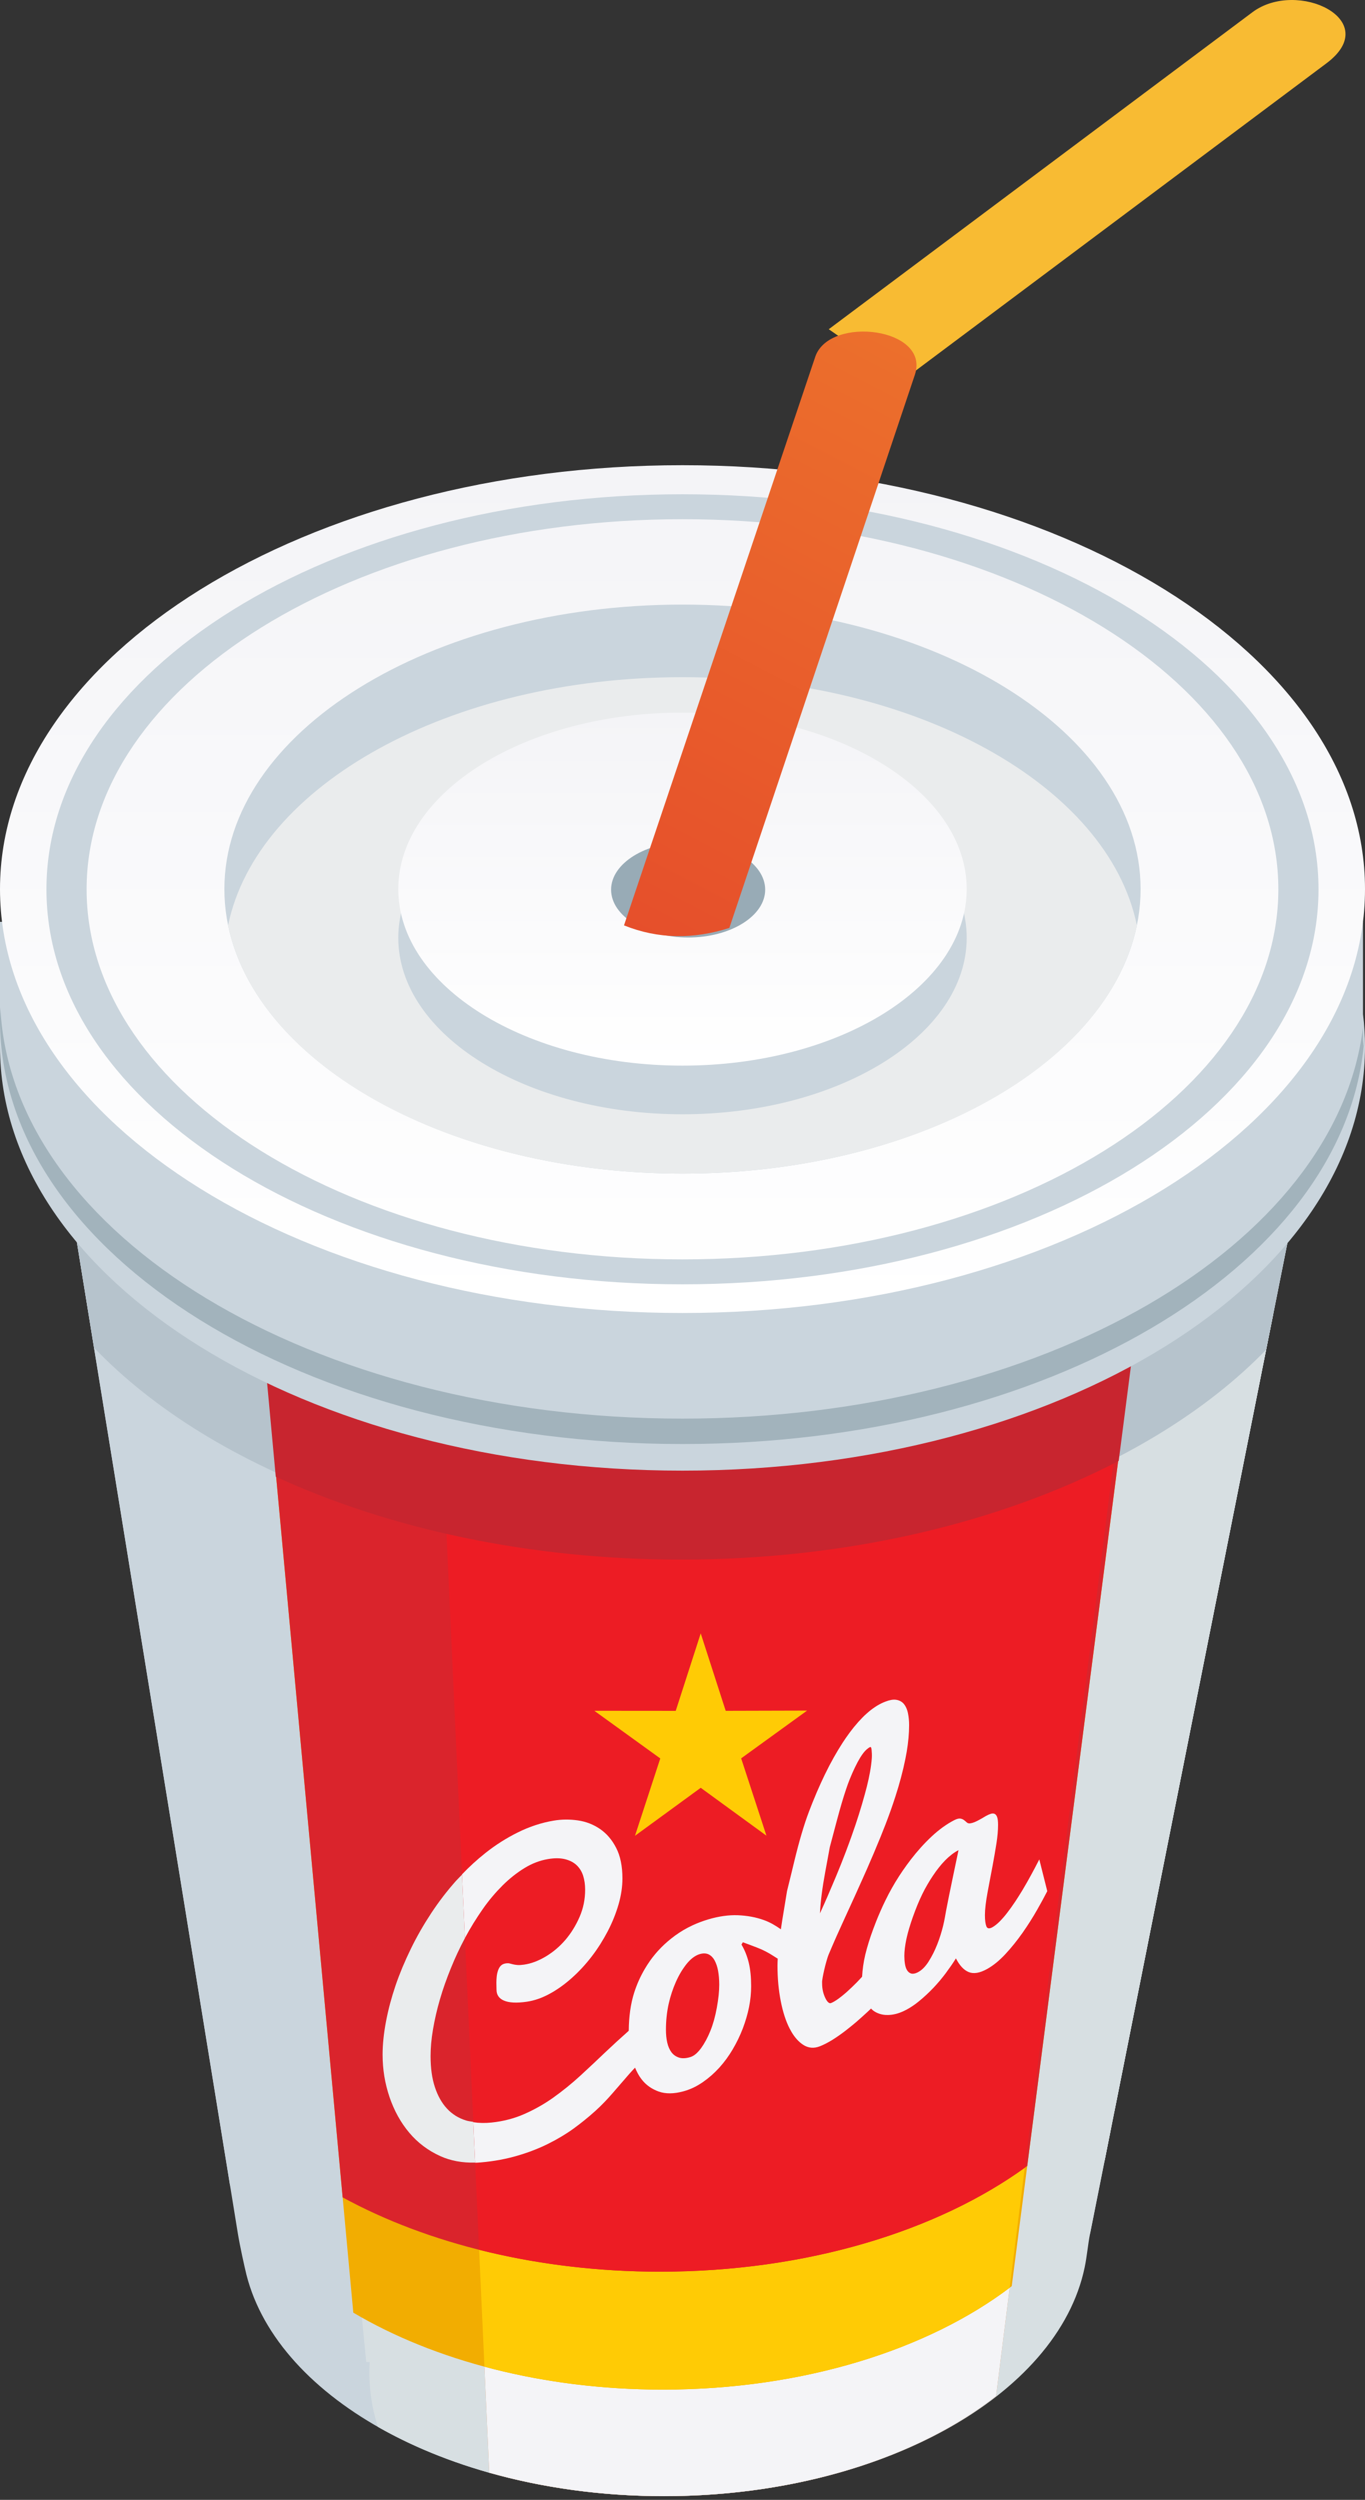
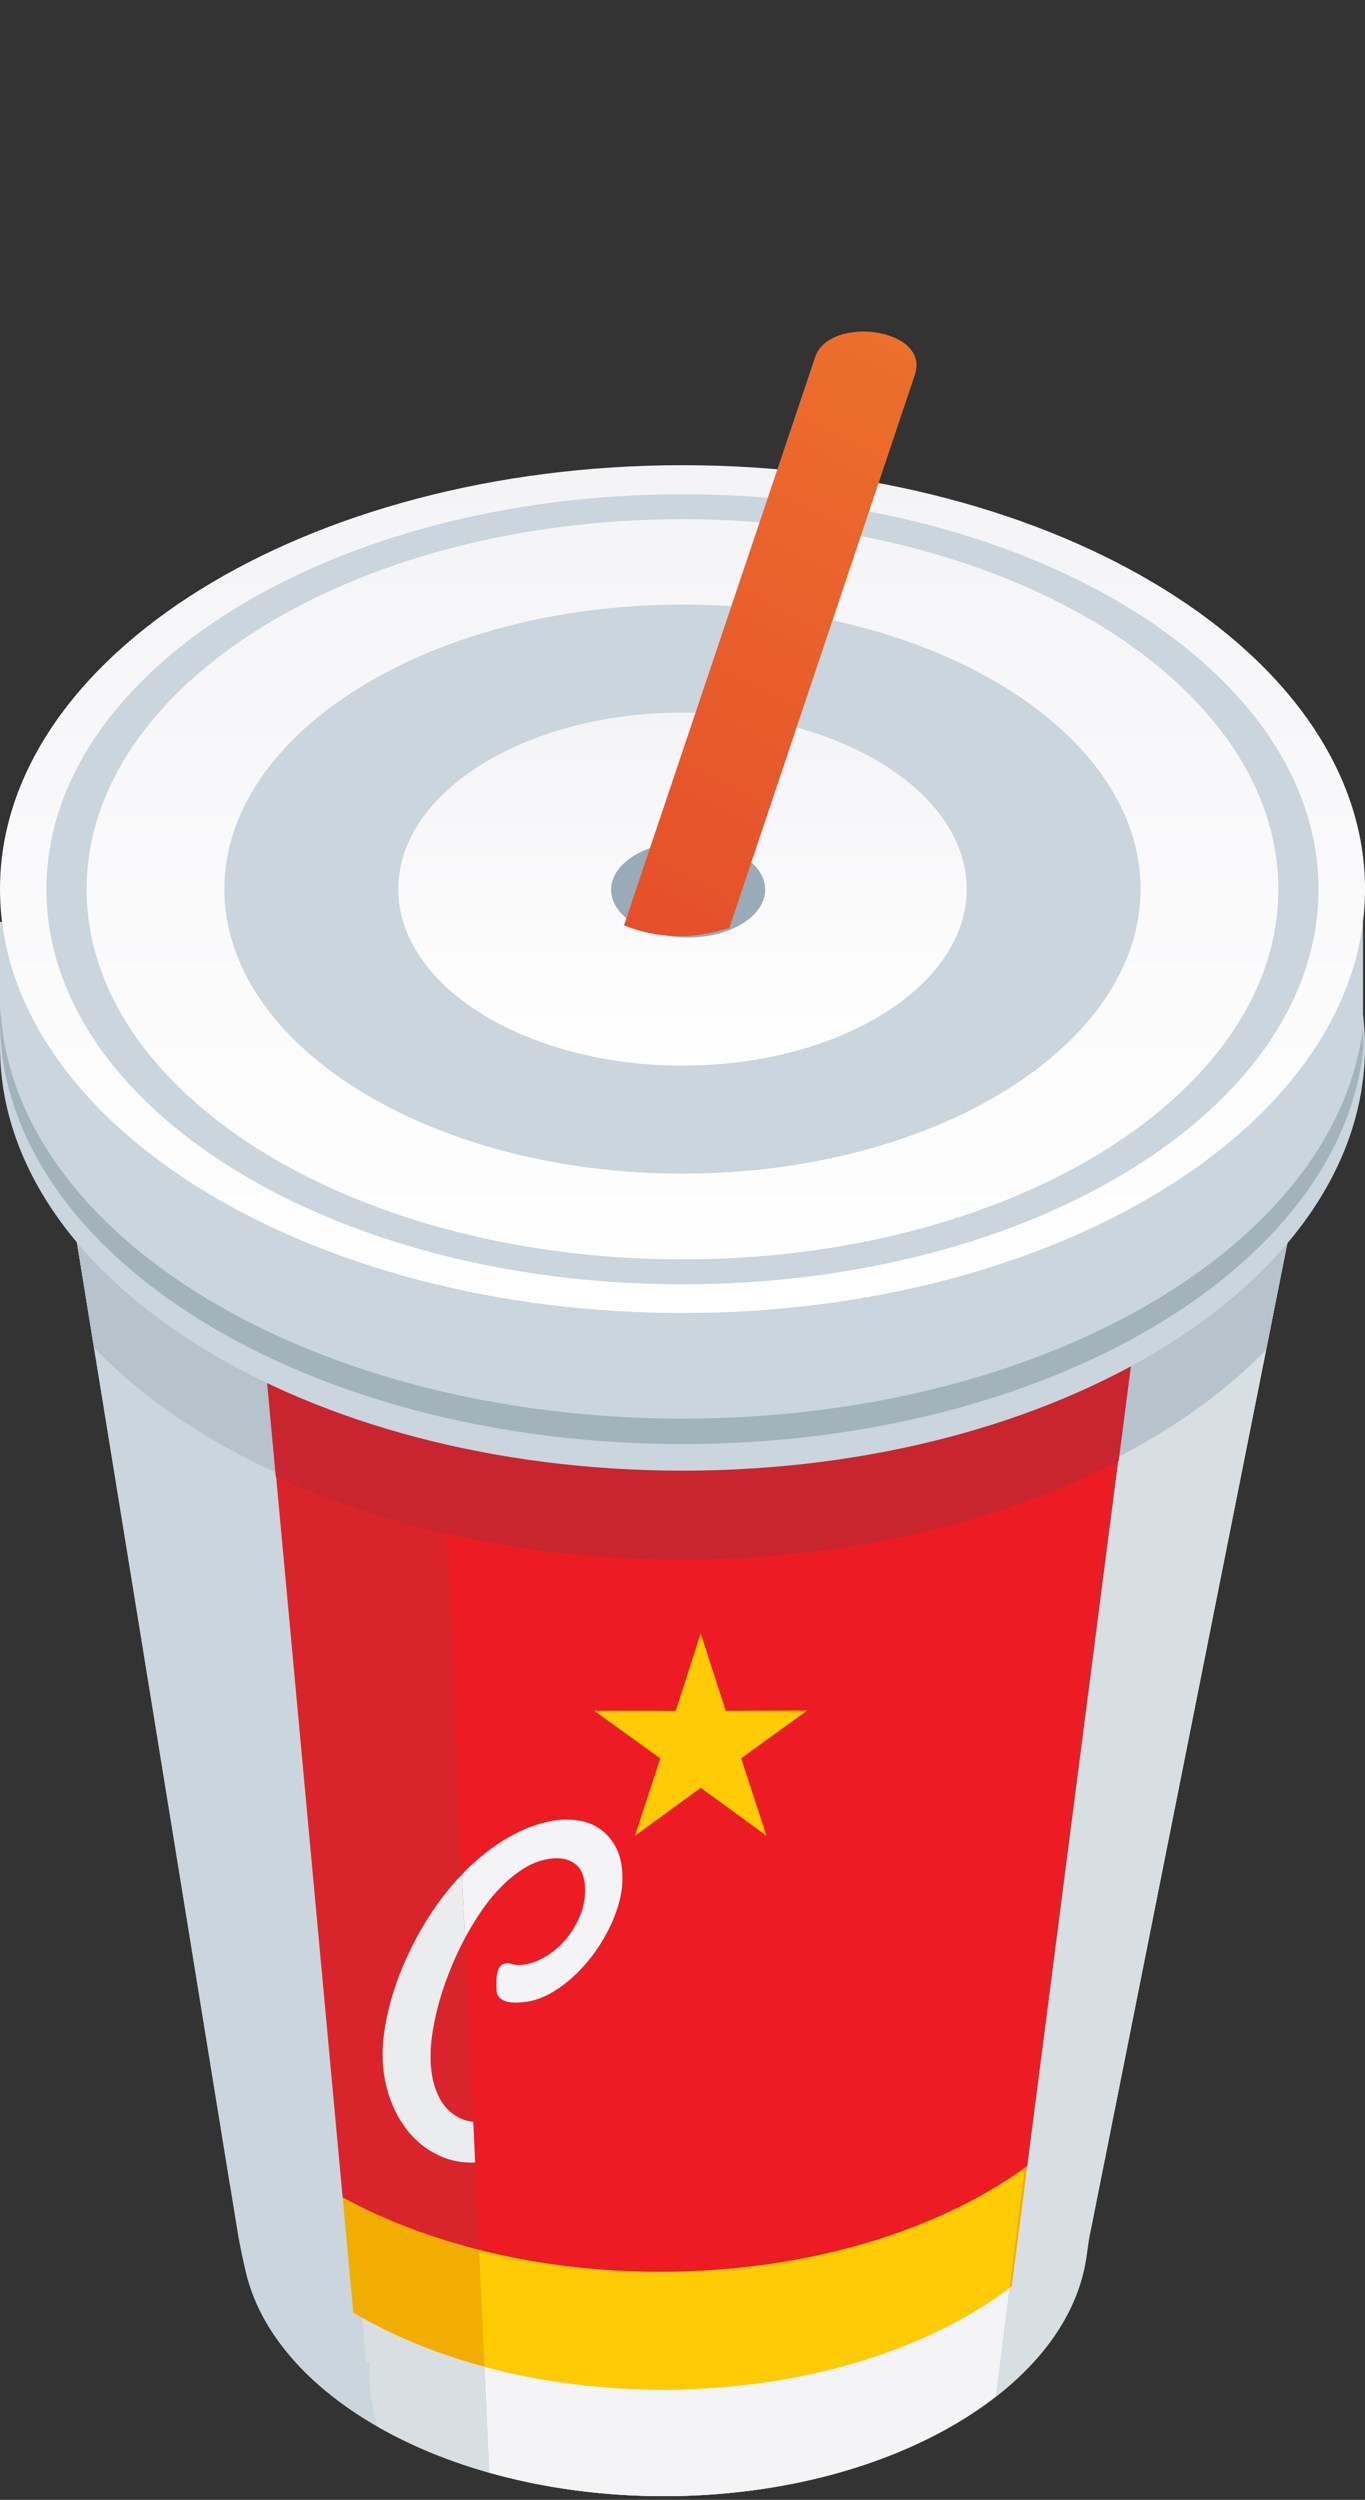
<svg xmlns="http://www.w3.org/2000/svg" width="148" height="271" viewBox="0 0 148 271" fill="none">
  <rect x="0" y="0" width="148" height="271" fill="#333333" stroke="none" />
  <path fill-rule="evenodd" clip-rule="evenodd" d="M8.068 133.021H139.932L118.191 242.144H117.817C117.817 257.859 97.297 270.602 71.99 270.602C49.123 270.602 30.165 260.199 26.721 246.598C26.505 245.741 25.991 243.377 25.792 242.144L8.068 133.021Z" fill="#CAD5DD" />
  <path fill-rule="evenodd" clip-rule="evenodd" d="M8.068 133.02H139.932L120.845 228.826H120.537C120.537 229.569 120.489 230.305 120.404 231.036L119.794 234.102C115.772 248.278 95.843 259.05 71.866 259.05C49.464 259.05 30.597 249.647 24.931 236.851L8.068 133.02Z" fill="#CAD5DD" />
  <path fill-rule="evenodd" clip-rule="evenodd" d="M138.064 142.383L118.19 242.144C117.951 243.345 117.859 244.583 117.605 245.801C114.688 259.784 95.286 270.602 71.989 270.602C60.027 270.602 49.132 267.752 40.97 263.087C40.255 260.835 39.943 258.487 40.083 256.063H39.71L28.588 142.383H138.064Z" fill="#D7DFE2" />
-   <path fill-rule="evenodd" clip-rule="evenodd" d="M138.063 142.382L120.844 228.826L120.409 231.009L119.783 234.152C115.73 248.302 95.815 259.05 71.865 259.05C59.313 259.05 47.872 256.096 39.24 251.25L28.587 142.382H138.063Z" fill="#D7DFE2" />
  <path fill-rule="evenodd" clip-rule="evenodd" d="M122.758 142.383L107.999 259.747C99.607 266.354 86.593 270.602 71.99 270.602C65.236 270.602 58.822 269.689 53.048 268.058L47.435 144.811L69.121 142.383H122.758Z" fill="#CD8C5D" />
  <path fill-rule="evenodd" clip-rule="evenodd" d="M122.758 142.383L107.999 259.747C99.607 266.354 86.593 270.602 71.99 270.602C65.236 270.602 58.822 269.689 53.048 268.058L47.435 144.811L69.121 142.383H122.758Z" fill="#F4F4F7" />
  <path fill-rule="evenodd" clip-rule="evenodd" d="M122.758 142.382L109.476 248.006C100.55 254.748 87.016 259.05 71.865 259.05C64.991 259.05 58.455 258.161 52.526 256.565L47.435 144.811L69.121 142.382H122.758Z" fill="#EAECED" />
  <path fill-rule="evenodd" clip-rule="evenodd" d="M124.509 133.02L109.697 247.835C100.774 254.674 87.143 259.05 71.867 259.05C58.856 259.05 47.038 255.875 38.307 250.708L27.443 133.02H124.509Z" fill="#F2AD01" />
  <path fill-rule="evenodd" clip-rule="evenodd" d="M109.477 248.001C100.551 254.745 87.017 259.05 71.865 259.05C64.993 259.05 58.453 258.162 52.526 256.563L47.435 144.811L69.121 142.382H122.758L109.477 248.001Z" fill="#FFCB05" />
  <path fill-rule="evenodd" clip-rule="evenodd" d="M124.509 133.02L111.378 234.805C101.806 241.813 87.525 246.266 71.57 246.266C58.383 246.266 46.34 243.224 37.152 238.212L27.443 133.02H124.509Z" fill="#DA242C" />
  <path fill-rule="evenodd" clip-rule="evenodd" d="M111.112 234.996C101.543 241.894 87.377 246.266 71.569 246.266C64.628 246.266 58.005 245.421 51.948 243.892L47.435 144.812L69.121 142.383H122.758L111.112 234.996Z" fill="#ED1C24" />
  <path fill-rule="evenodd" clip-rule="evenodd" d="M75.976 177.07L78.684 185.466L87.509 185.441L80.36 190.618L83.102 199.003L75.976 193.81L68.847 199.014L71.59 190.627L64.441 185.461L73.266 185.469L75.976 177.07Z" fill="#FFCB05" />
  <path d="M50.531 229.875C49.713 229.623 49.023 229.192 48.457 228.58C47.889 227.967 47.459 227.189 47.151 226.254C46.839 225.307 46.686 224.188 46.686 222.899C46.686 222.026 46.768 221.067 46.945 220.02C47.121 218.968 47.371 217.879 47.696 216.757C48.02 215.638 48.424 214.505 48.885 213.369C49.337 212.252 49.847 211.16 50.409 210.107L50.096 203.225C49.888 203.442 49.672 203.644 49.468 203.87C48.482 204.974 47.576 206.155 46.751 207.407C45.931 208.653 45.194 209.932 44.538 211.28C43.897 212.601 43.334 213.927 42.885 215.251C42.436 216.573 42.09 217.88 41.852 219.145C41.612 220.424 41.483 221.615 41.483 222.734C41.483 224.336 41.735 225.871 42.235 227.342C42.737 228.809 43.44 230.093 44.376 231.204C45.291 232.293 46.413 233.134 47.726 233.732C48.865 234.249 50.132 234.479 51.517 234.44L51.316 230.024C51.051 229.979 50.777 229.952 50.531 229.875Z" fill="#EAECED" />
  <path d="M54.492 204.395C55.25 203.644 56.035 203.022 56.862 202.515C57.689 202.008 58.536 201.687 59.4 201.54C60.136 201.413 60.756 201.423 61.266 201.55C61.782 201.678 62.205 201.897 62.528 202.207C62.845 202.508 63.086 202.895 63.229 203.353C63.373 203.813 63.444 204.311 63.444 204.859C63.444 205.885 63.246 206.88 62.838 207.814C62.435 208.738 61.919 209.578 61.289 210.312C60.657 211.044 59.944 211.639 59.157 212.108C58.365 212.578 57.591 212.869 56.817 212.981C56.53 213.022 56.293 213.037 56.1 213.021C55.918 213.004 55.761 212.982 55.621 212.947C55.496 212.913 55.37 212.885 55.267 212.855C55.157 212.824 55.031 212.821 54.884 212.838C54.648 212.866 54.453 212.95 54.316 213.084C54.172 213.223 54.074 213.399 54.006 213.597C53.936 213.796 53.883 214.019 53.858 214.253C53.833 214.493 53.821 214.72 53.821 214.938C53.821 215.085 53.821 215.223 53.828 215.353C53.834 215.49 53.835 215.599 53.835 215.702C53.835 216.255 54.107 216.653 54.648 216.882C55.191 217.114 56.011 217.161 57.112 217.002C57.937 216.882 58.764 216.594 59.599 216.14C60.431 215.688 61.23 215.113 61.997 214.429C62.764 213.745 63.49 212.965 64.16 212.091C64.826 211.222 65.405 210.299 65.901 209.347C66.394 208.396 66.783 207.431 67.067 206.45C67.349 205.471 67.488 204.533 67.488 203.638C67.488 202.308 67.258 201.196 66.808 200.323C66.358 199.446 65.778 198.772 65.066 198.281C64.355 197.792 63.553 197.477 62.668 197.346C61.775 197.216 60.898 197.222 60.034 197.369C58.692 197.597 57.413 198.02 56.167 198.636C54.935 199.245 53.752 199.988 52.626 200.883C51.743 201.584 50.898 202.354 50.094 203.194L50.409 210.105L50.441 210.043C51.016 208.971 51.652 207.949 52.331 206.974C53.009 205.999 53.738 205.149 54.492 204.395Z" fill="#F4F4F7" />
-   <path d="M102.576 207.151C102.5 207.557 102.419 208.105 102.26 208.766C102.096 209.437 101.884 210.113 101.618 210.791C101.353 211.464 101.037 212.09 100.673 212.662C100.315 213.223 99.914 213.617 99.471 213.832C99.194 213.965 98.959 213.997 98.777 213.939C98.597 213.883 98.456 213.758 98.349 213.586L98.312 213.521C98.221 213.353 98.158 213.144 98.12 212.906C98.076 212.634 98.053 212.337 98.053 212.029C98.053 211.503 98.132 210.906 98.268 210.244L98.312 210.046C98.453 209.419 98.674 208.673 98.976 207.819C99.312 206.866 99.656 206.042 100.002 205.333C100.348 204.622 100.741 203.958 101.152 203.342C101.574 202.71 102.005 202.162 102.473 201.681C102.949 201.194 103.434 200.827 103.927 200.569C103.476 202.765 102.994 204.955 102.576 207.151ZM89.486 202.88C89.81 201.119 89.974 200.233 89.974 200.233C89.974 200.233 90.234 199.245 90.763 197.261C91.114 195.947 91.433 194.869 91.72 194.016C91.868 193.575 92.005 193.195 92.135 192.875C92.519 191.934 92.893 191.149 93.272 190.53C93.519 190.126 93.758 189.83 93.985 189.634C94.108 189.527 94.225 189.446 94.341 189.395C94.425 189.359 94.487 189.459 94.504 189.703C94.522 189.942 94.552 190.246 94.526 190.599C94.459 191.532 94.266 192.562 93.985 193.688C93.917 193.959 93.843 194.235 93.766 194.517C93.368 195.971 92.898 197.462 92.357 198.978C92.148 199.56 91.938 200.141 91.72 200.716C91.371 201.639 91.008 202.549 90.629 203.455C90.02 204.916 89.449 206.238 88.904 207.42C88.962 206.154 89.161 204.643 89.486 202.88ZM77.724 217.641C77.55 218.599 77.314 219.443 77.022 220.162C76.732 220.88 76.393 221.514 76.012 222.039C75.712 222.45 75.407 222.737 75.093 222.901C75.004 222.946 74.914 222.982 74.823 223.009C74.351 223.149 73.951 223.166 73.614 223.055C73.282 222.944 73.005 222.754 72.801 222.478C72.594 222.195 72.44 221.846 72.345 221.428C72.247 221.003 72.204 220.538 72.204 220.031C72.204 219.027 72.311 218.098 72.499 217.241C72.686 216.399 72.955 215.59 73.289 214.841C73.625 214.083 74.018 213.435 74.462 212.884C74.665 212.632 74.878 212.422 75.093 212.255C75.346 212.057 75.602 211.919 75.865 211.841C76.238 211.729 76.567 211.742 76.831 211.869C77.098 211.998 77.309 212.213 77.473 212.508C77.639 212.812 77.775 213.188 77.857 213.643C77.936 214.088 77.983 214.601 77.983 215.154C77.983 215.862 77.897 216.683 77.724 217.641ZM112.686 201.573C112.082 202.754 111.487 203.852 110.893 204.848C110.637 205.276 110.369 205.699 110.089 206.125C109.809 206.552 109.52 206.946 109.24 207.316C108.96 207.687 108.679 208.009 108.399 208.293C108.119 208.573 107.858 208.782 107.602 208.926C107.269 209.111 107.047 209.086 106.945 208.823C106.848 208.573 106.79 208.173 106.79 207.62C106.79 206.975 106.894 206.118 107.092 205.058C107.291 204.003 107.469 203.068 107.624 202.241C107.779 201.413 107.917 200.62 108.038 199.852C108.159 199.074 108.214 198.407 108.214 197.837C108.214 197.455 108.183 197.175 108.118 196.993C108.052 196.805 107.958 196.686 107.838 196.633C107.715 196.579 107.581 196.58 107.417 196.633C107.265 196.682 107.092 196.758 106.916 196.856C106.776 196.934 106.643 197.021 106.502 197.102C106.362 197.181 106.23 197.252 106.097 197.325C105.936 197.411 105.78 197.485 105.633 197.545C105.477 197.609 105.327 197.647 105.189 197.666C105.041 197.685 104.919 197.65 104.827 197.568C104.728 197.479 104.632 197.391 104.525 197.312C104.419 197.233 104.289 197.172 104.133 197.147C103.972 197.122 103.755 197.171 103.476 197.312C102.641 197.74 101.819 198.334 101.012 199.087C100.211 199.835 99.446 200.688 98.726 201.625C98.585 201.806 98.449 201.994 98.312 202.182C97.742 202.963 97.203 203.794 96.711 204.666C96.468 205.094 96.233 205.546 96.001 206.019C95.651 206.736 95.312 207.499 94.991 208.31C94.569 209.377 94.231 210.36 93.985 211.255C93.924 211.476 93.868 211.693 93.817 211.903C93.618 212.748 93.516 213.527 93.474 214.271L93.445 214.325C93.267 214.516 93.091 214.705 92.903 214.899C92.547 215.26 92.195 215.595 91.856 215.902L91.72 216.023C91.438 216.272 91.162 216.49 90.903 216.678C90.6 216.898 90.328 217.059 90.091 217.151C90.003 217.185 89.9 217.155 89.788 217.053C89.68 216.956 89.582 216.805 89.486 216.603C89.391 216.406 89.301 216.169 89.236 215.896C89.168 215.622 89.138 215.325 89.138 215.013C89.138 214.927 89.13 214.846 89.138 214.76C89.167 214.497 89.225 214.223 89.28 213.945C89.335 213.659 89.404 213.404 89.463 213.147C89.522 212.901 89.594 212.668 89.656 212.446C89.718 212.229 89.781 212.039 89.841 211.897C90.393 210.579 91.004 209.21 91.656 207.797L91.72 207.66C92.352 206.288 92.985 204.896 93.618 203.473L93.985 202.649C94.505 201.465 95.01 200.275 95.493 199.087C95.668 198.655 95.839 198.229 96.001 197.805C96.399 196.777 96.757 195.768 97.078 194.773C97.532 193.373 97.896 192.012 98.163 190.69C98.219 190.423 98.268 190.16 98.312 189.898C98.48 188.888 98.57 187.921 98.57 187.011C98.57 186.555 98.528 186.12 98.445 185.716C98.411 185.552 98.367 185.401 98.312 185.261C98.231 185.056 98.129 184.878 98.009 184.731C97.799 184.471 97.513 184.321 97.153 184.267C96.837 184.221 96.454 184.291 96.001 184.467C95.928 184.495 95.852 184.525 95.774 184.559C95.166 184.826 94.573 185.221 93.985 185.745C93.83 185.884 93.67 186.031 93.516 186.189C92.894 186.821 92.298 187.554 91.72 188.392C91.607 188.556 91.494 188.721 91.382 188.894C90.708 189.935 90.051 191.098 89.435 192.372C88.812 193.658 88.24 195.003 87.716 196.383C87.186 197.78 86.654 199.572 86.129 201.745L85.822 203.012C85.497 204.349 85.332 205.013 85.332 205.013C85.332 205.013 85.158 206.063 84.815 208.167C84.76 208.509 84.716 208.818 84.669 209.135L84.656 209.142C84.07 208.727 83.463 208.376 82.808 208.144C81.938 207.834 81 207.664 80.005 207.624C79.007 207.585 77.93 207.739 76.794 208.075C76.2 208.252 75.634 208.467 75.093 208.717C74.414 209.032 73.776 209.406 73.179 209.844C72.105 210.63 71.199 211.543 70.463 212.587C70.262 212.872 70.077 213.165 69.902 213.462C69.431 214.264 69.048 215.116 68.759 216.026C68.376 217.23 68.188 218.601 68.172 220.125L68.154 220.168C67.329 220.903 66.512 221.643 65.711 222.403C64.781 223.288 63.856 224.165 62.913 225.029C61.982 225.883 61.013 226.663 60.015 227.378C59.02 228.089 57.97 228.68 56.864 229.169C55.765 229.653 54.575 229.967 53.299 230.098C52.591 230.172 51.93 230.159 51.319 230.062L51.52 234.458C51.718 234.452 51.921 234.441 52.126 234.422C53.596 234.296 54.932 234.036 56.141 233.68C57.353 233.324 58.465 232.888 59.468 232.386C60.471 231.884 61.394 231.333 62.221 230.731C63.053 230.124 63.817 229.499 64.522 228.866C65.228 228.233 65.878 227.545 66.485 226.841C67.094 226.138 67.682 225.455 68.249 224.805C68.452 224.574 68.65 224.371 68.852 224.15H68.855C69.046 224.606 69.267 225.03 69.549 225.393C69.657 225.536 69.778 225.671 69.902 225.796C70.323 226.214 70.827 226.525 71.408 226.734C72.161 227.004 73.061 227.001 74.115 226.71C74.45 226.618 74.778 226.499 75.093 226.355C75.475 226.18 75.842 225.967 76.197 225.724C76.84 225.28 77.439 224.756 77.99 224.15C78.531 223.553 79.019 222.886 79.45 222.153C79.873 221.432 80.242 220.675 80.536 219.906C80.83 219.131 81.06 218.355 81.214 217.585C81.37 216.803 81.443 216.049 81.443 215.331C81.443 214.35 81.361 213.504 81.185 212.775C81.008 212.051 80.749 211.396 80.395 210.808C80.44 210.722 80.491 210.636 80.542 210.556C80.978 210.705 81.491 210.908 82.099 211.139C82.694 211.363 83.31 211.677 83.929 212.085C84.064 212.173 84.192 212.249 84.324 212.333C84.324 212.33 84.324 212.327 84.324 212.326L84.332 212.337C84.329 212.335 84.327 212.334 84.324 212.333C84.31 212.6 84.299 212.864 84.299 213.096C84.299 214.482 84.421 215.763 84.654 216.939C84.885 218.119 85.203 219.109 85.62 219.916C85.685 220.043 85.753 220.166 85.822 220.282C86.191 220.903 86.611 221.363 87.08 221.668C87.636 222.03 88.239 222.088 88.888 221.834C89.301 221.673 89.759 221.439 90.239 221.144C90.714 220.85 91.214 220.497 91.72 220.108L91.73 220.1C92.229 219.716 92.737 219.297 93.242 218.845C93.492 218.619 93.741 218.397 93.985 218.173C94.141 218.031 94.289 217.889 94.439 217.746C94.434 217.742 94.43 217.733 94.426 217.729L94.464 217.723C94.457 217.73 94.447 217.737 94.439 217.746C94.56 217.865 94.686 217.976 94.829 218.064C95.175 218.277 95.572 218.402 96.001 218.434C96.092 218.44 96.182 218.441 96.276 218.44C96.821 218.431 97.388 218.293 97.964 218.024C98.08 217.969 98.196 217.913 98.312 217.85C98.744 217.617 99.181 217.323 99.603 216.98C100.152 216.532 100.674 216.052 101.183 215.519C101.686 214.992 102.144 214.444 102.571 213.87C102.986 213.309 103.351 212.782 103.646 212.303C104.037 213.067 104.495 213.565 105.026 213.785C105.565 214.008 106.232 213.897 107.034 213.449C107.693 213.082 108.353 212.546 109.02 211.828C109.679 211.119 110.298 210.342 110.879 209.518C111.45 208.705 111.977 207.869 112.435 207.066C112.9 206.25 113.27 205.571 113.55 205.013C113.261 203.866 112.975 202.72 112.686 201.573Z" fill="#F4F4F7" />
  <path fill-rule="evenodd" clip-rule="evenodd" d="M8.068 133.022H139.93L137.281 146.321C124.335 159.674 100.77 168.611 73.85 168.611C46.773 168.611 23.093 159.572 10.192 146.095L8.068 133.022Z" fill="#B6C3CC" />
  <path fill-rule="evenodd" clip-rule="evenodd" d="M124.507 133.482L121.295 158.374C108.45 165.05 91.903 169.072 73.849 169.072C57.392 169.072 42.19 165.73 29.899 160.084L27.443 133.482H124.507Z" fill="#C8252F" />
-   <path fill-rule="evenodd" clip-rule="evenodd" d="M143.818 6.865C150.053 2.197 140.659 -2.312 135.792 1.327L89.857 35.692L97.881 41.229L143.818 6.865Z" fill="#F8BB33" />
  <path fill-rule="evenodd" clip-rule="evenodd" d="M73.999 67.522C107.274 67.522 135.423 81.167 144.73 99.935H147.782V109.937C147.927 111.105 148 112.284 148 113.474C148 138.852 114.862 159.429 73.999 159.429C33.138 159.429 0 138.852 0 113.474V99.935H3.27C12.579 81.166 40.726 67.522 73.999 67.522Z" fill="#CAD5DD" />
  <path fill-rule="evenodd" clip-rule="evenodd" d="M147.782 111.371V112.712C147.811 112.941 147.833 113.172 147.857 113.403C145.514 137.47 113.342 156.545 73.999 156.545C33.138 156.545 0 135.968 0 110.592C0 110.125 0.013 109.66 0.037 109.198C1.2 133.944 33.874 153.789 73.999 153.789C112.943 153.789 144.872 135.095 147.782 111.371Z" fill="#A2B3BC" />
  <path fill-rule="evenodd" clip-rule="evenodd" d="M74.001 142.339C114.759 142.339 148 121.695 148 96.385C148 71.073 114.759 50.431 74.001 50.431C33.242 50.431 0 71.073 0 96.385C0 121.695 33.242 142.339 74.001 142.339Z" fill="url(#paint0_linear_109_83747)" />
  <path fill-rule="evenodd" clip-rule="evenodd" d="M73.997 139.23C35.917 139.23 5.036 120.053 5.036 96.405C5.036 72.757 35.917 53.581 73.997 53.581V56.285C38.322 56.285 9.391 74.25 9.391 96.405C9.391 118.56 38.322 136.526 73.997 136.526V139.23ZM73.997 53.581C112.077 53.581 142.959 72.757 142.959 96.405C142.959 120.053 112.077 139.23 73.997 139.23V136.526C109.672 136.526 138.604 118.56 138.604 96.405C138.604 74.25 109.672 56.285 73.997 56.285V53.581Z" fill="#CAD5DD" />
  <path fill-rule="evenodd" clip-rule="evenodd" d="M73.999 127.23C101.356 127.23 123.669 113.374 123.669 96.385C123.669 79.397 101.356 65.541 73.999 65.541C46.642 65.541 24.329 79.397 24.329 96.385C24.329 113.374 46.642 127.23 73.999 127.23Z" fill="#CAD5DD" />
-   <path fill-rule="evenodd" clip-rule="evenodd" d="M73.997 73.411C99.278 73.411 120.151 85.142 123.265 100.314C120.155 115.494 99.28 127.229 73.997 127.229C48.716 127.229 27.841 115.494 24.731 100.314C27.846 85.142 48.719 73.411 73.997 73.411Z" fill="#EAECED" />
-   <path fill-rule="evenodd" clip-rule="evenodd" d="M74 120.796C90.973 120.796 104.815 112.199 104.815 101.661C104.815 91.121 90.973 82.524 74 82.524C57.027 82.524 43.184 91.121 43.184 101.661C43.184 112.199 57.027 120.796 74 120.796Z" fill="#CAD5DD" />
  <path fill-rule="evenodd" clip-rule="evenodd" d="M74 115.522C90.973 115.522 104.815 106.926 104.815 96.386C104.815 85.847 90.973 77.25 74 77.25C57.027 77.25 43.184 85.847 43.184 96.386C43.184 106.926 57.027 115.522 74 115.522Z" fill="url(#paint1_linear_109_83747)" />
  <path fill-rule="evenodd" clip-rule="evenodd" d="M74.612 101.632C79.211 101.632 82.965 99.304 82.965 96.447C82.965 93.59 79.211 91.259 74.612 91.259C70.011 91.259 66.258 93.59 66.258 96.447C66.258 99.304 70.011 101.632 74.612 101.632Z" fill="#98ABB6" />
  <path fill-rule="evenodd" clip-rule="evenodd" d="M99.19 40.642C100.898 35.545 90.031 34.181 88.414 38.618L67.657 100.318C71.382 101.815 75.197 101.836 79.08 100.594L99.19 40.642Z" fill="url(#paint2_linear_109_83747)" />
  <defs>
    <linearGradient id="paint0_linear_109_83747" x1="74.001" y1="50.431" x2="74.001" y2="142.338" gradientUnits="userSpaceOnUse">
      <stop stop-color="#F4F4F7" />
      <stop offset="1" stop-color="white" />
    </linearGradient>
    <linearGradient id="paint1_linear_109_83747" x1="74" y1="77.25" x2="74" y2="115.522" gradientUnits="userSpaceOnUse">
      <stop stop-color="#F4F4F7" />
      <stop offset="1" stop-color="white" />
    </linearGradient>
    <linearGradient id="paint2_linear_109_83747" x1="157.129" y1="-3.139" x2="63.17" y2="176.946" gradientUnits="userSpaceOnUse">
      <stop stop-color="#F18C2C" />
      <stop offset="1" stop-color="#E02F2B" />
    </linearGradient>
  </defs>
</svg>